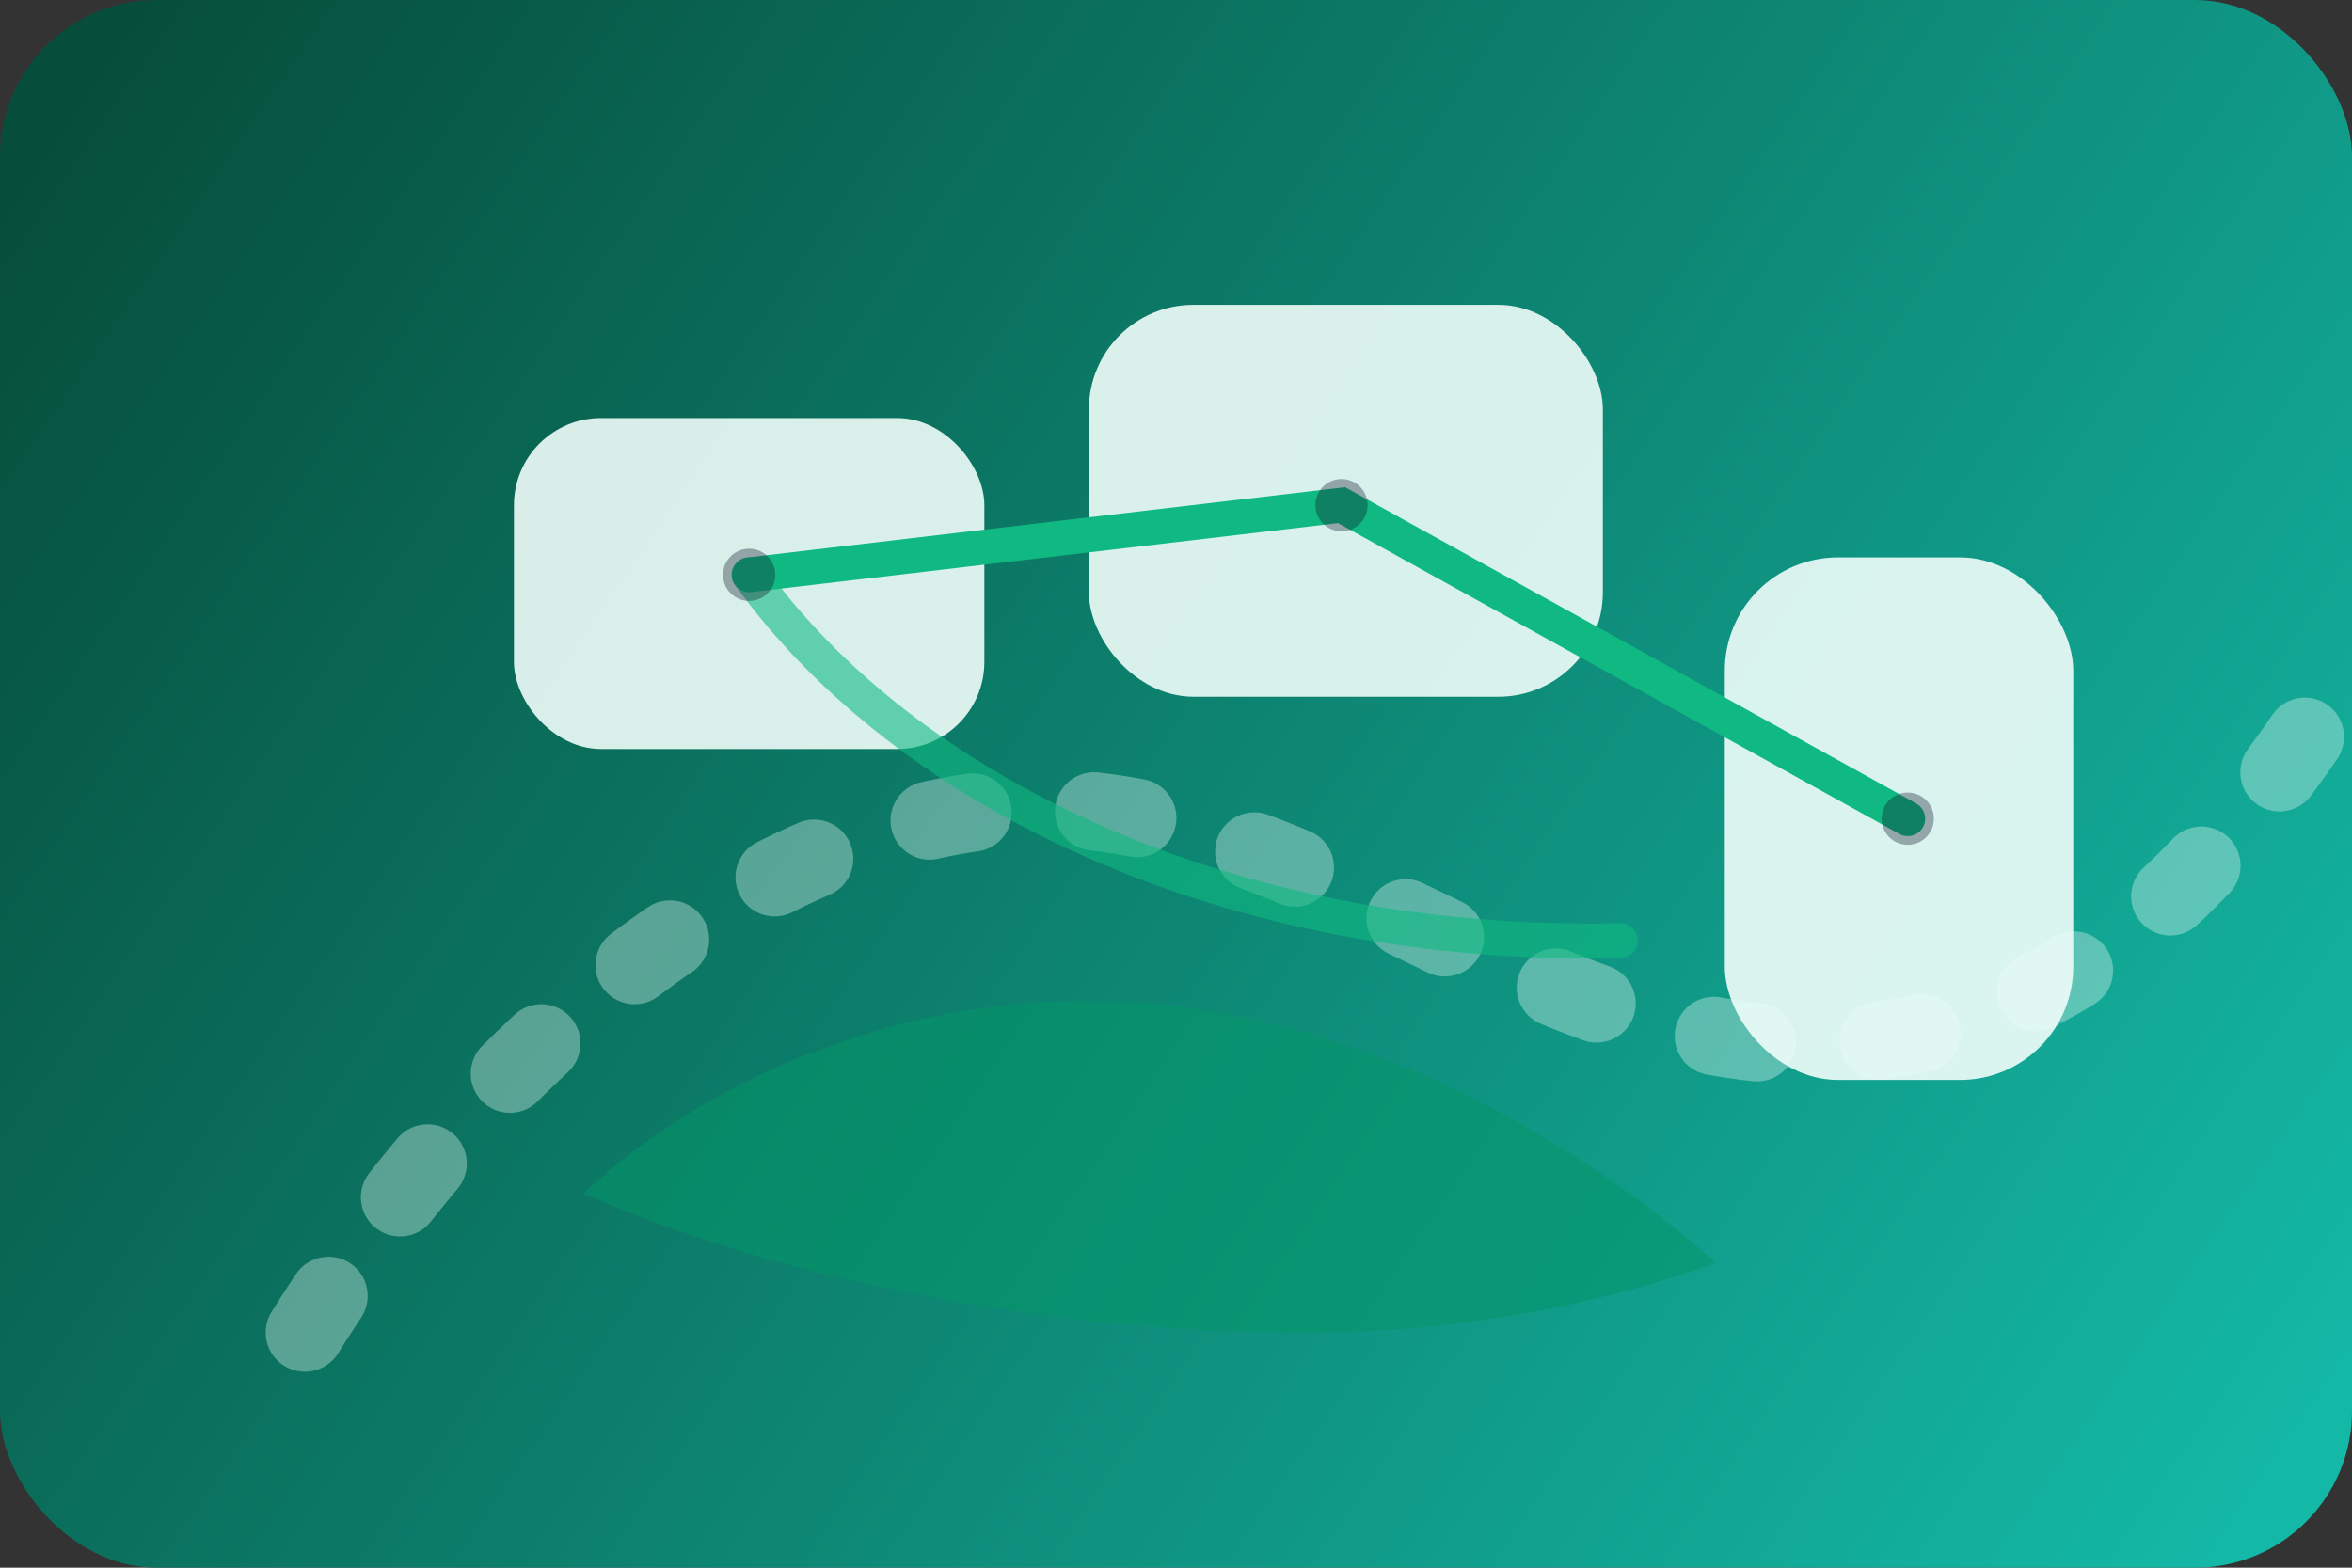
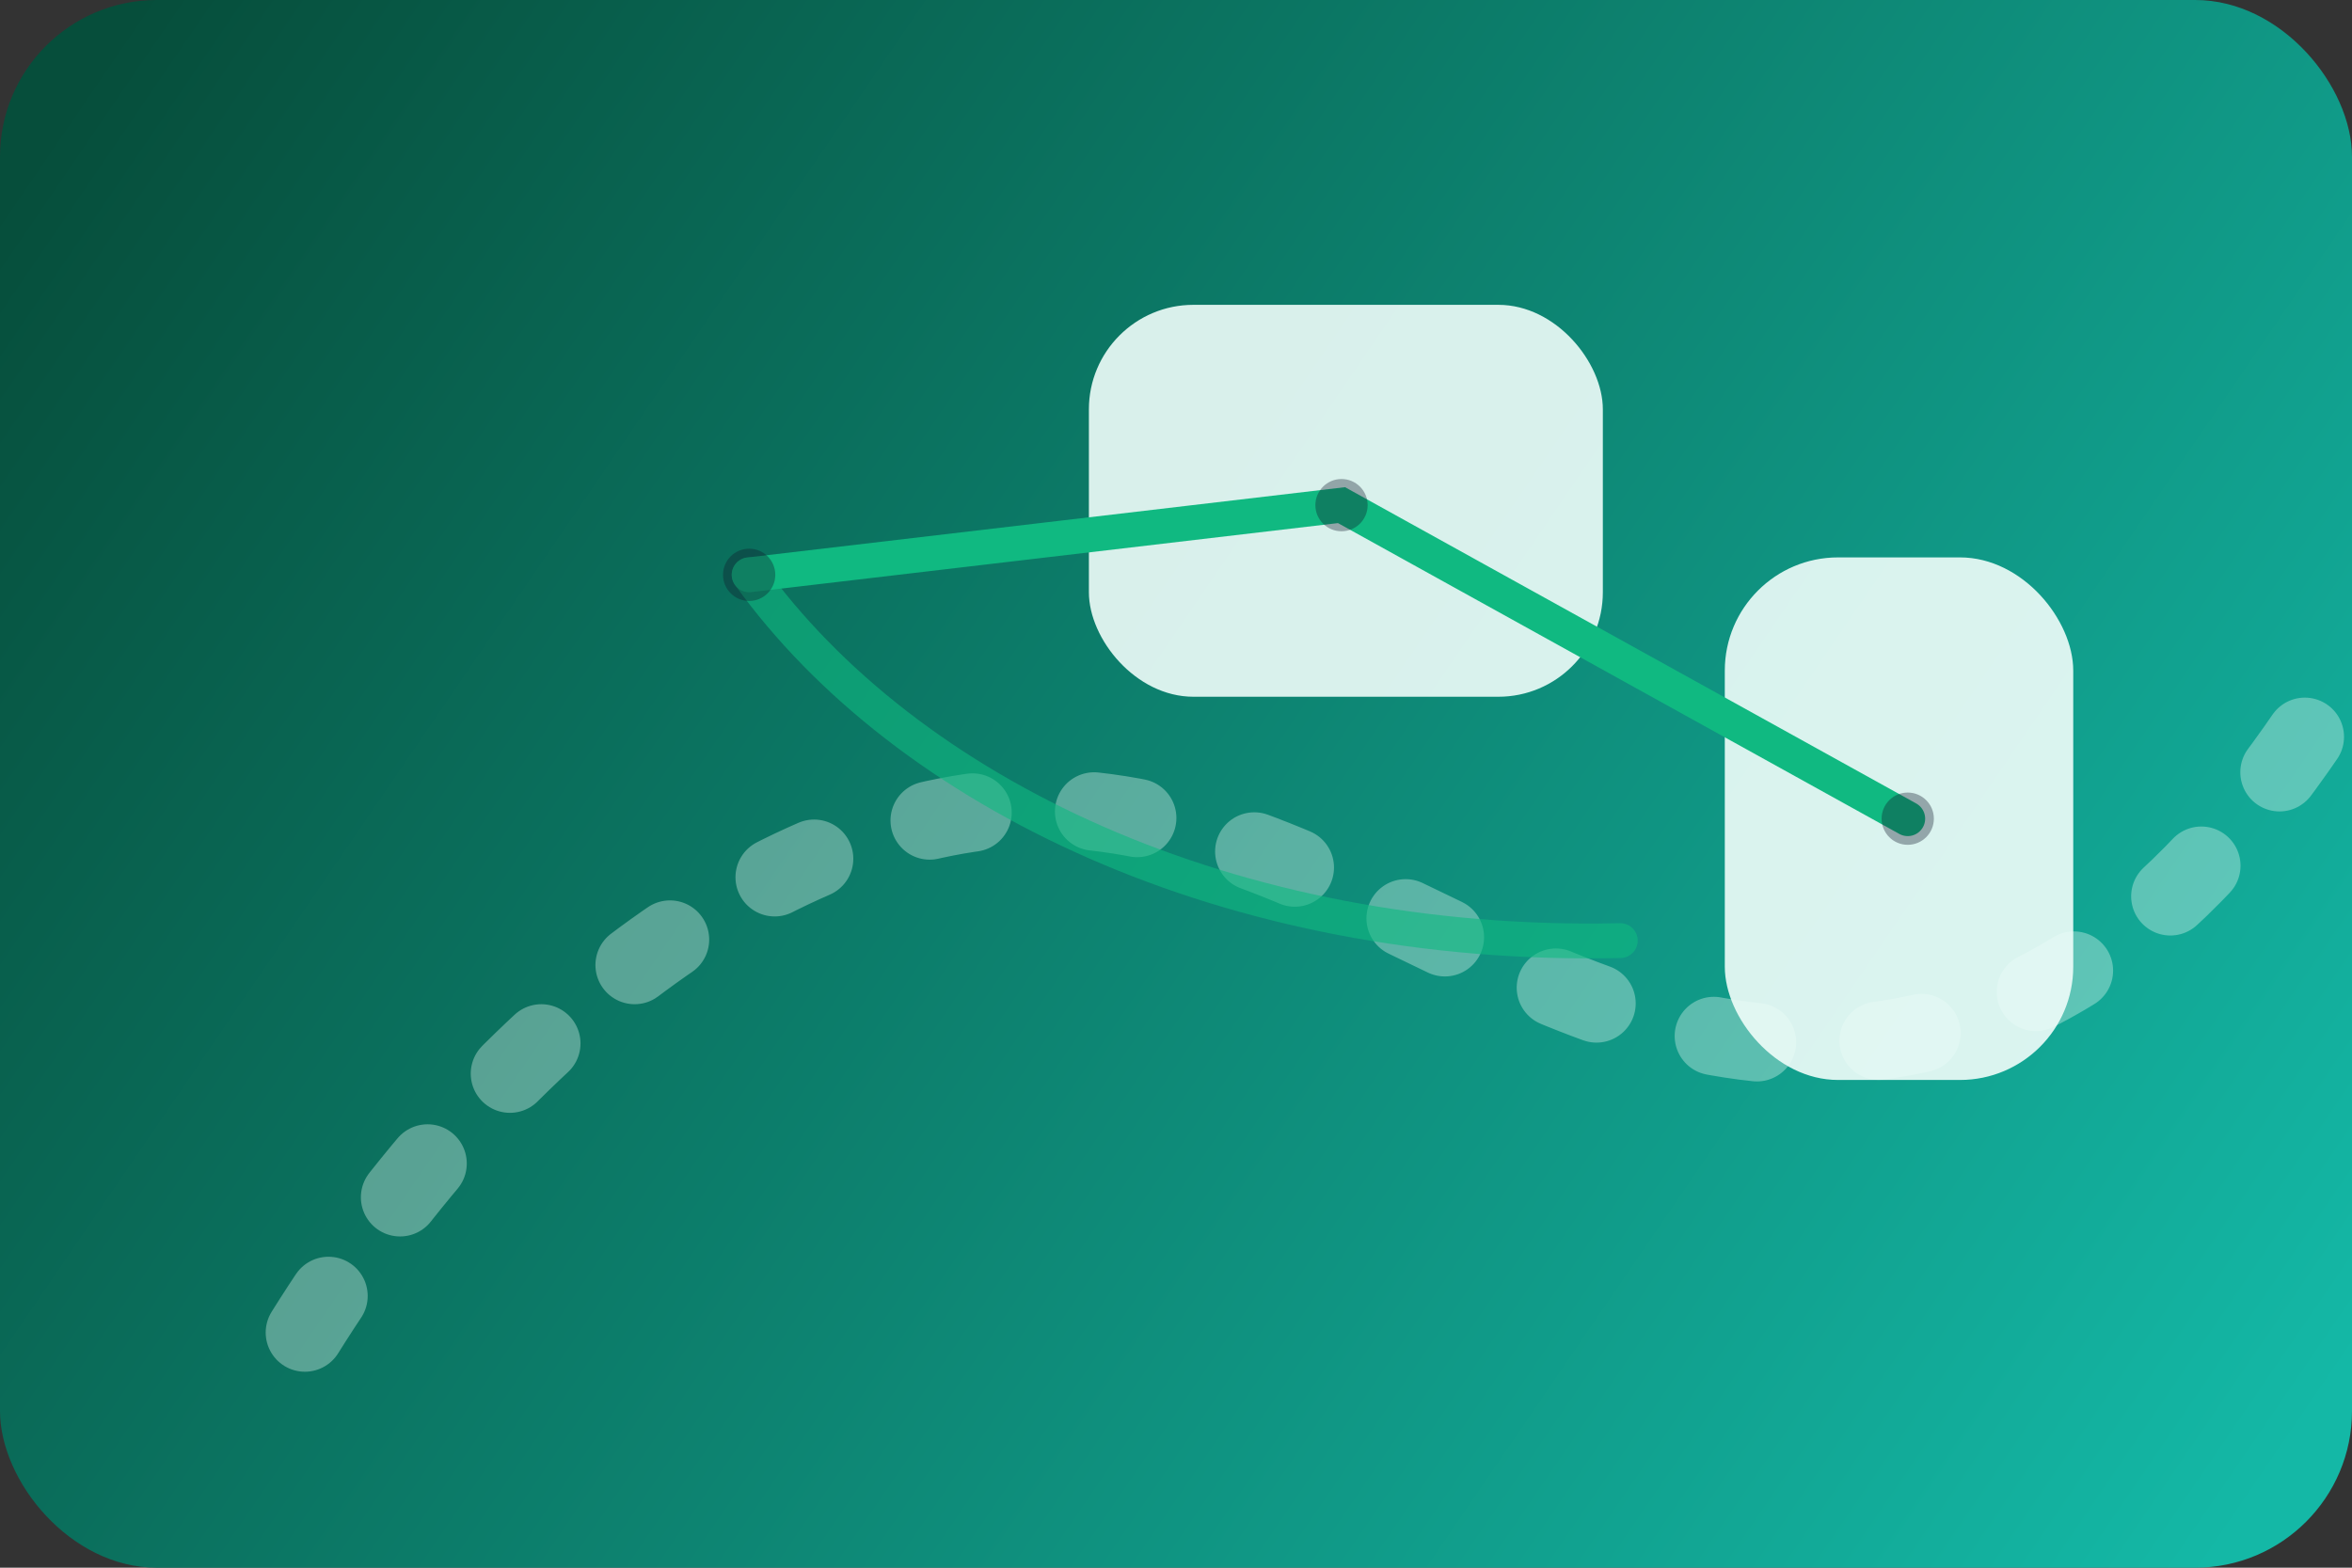
<svg xmlns="http://www.w3.org/2000/svg" width="540" height="360" viewBox="0 0 540 360" fill="none">
  <rect x="0" y="0" width="540" height="360" fill="#333333" stroke="none" />
  <defs>
    <linearGradient id="cwap-detail-bg" x1="24" y1="12" x2="516" y2="348" gradientUnits="userSpaceOnUse">
      <stop offset="0" stop-color="#064E3B" />
      <stop offset="1" stop-color="#14B8A6" />
    </linearGradient>
  </defs>
  <rect width="540" height="360" rx="36" fill="url(#cwap-detail-bg)" />
  <g opacity="0.35" stroke="#ECFDF5" stroke-width="18" stroke-linecap="round">
    <path d="M70 306c40-64 100-114 158-120 72-6 120 56 192 54 46-2 80-28 110-72" stroke-dasharray="10 28" />
  </g>
  <g fill="#F0FDFA" fill-opacity="0.9">
-     <rect x="118" y="96" width="108" height="76" rx="20" />
    <rect x="250" y="70" width="118" height="90" rx="24" />
    <rect x="396" y="128" width="80" height="120" rx="26" />
  </g>
  <g stroke="#10B981" stroke-width="8" stroke-linecap="round">
    <path d="M172 132L308 116L438 188" />
    <path d="M172 132C208 182 282 218 372 216" stroke-opacity="0.6" />
  </g>
  <g fill="#0F172A" fill-opacity="0.35">
    <circle cx="172" cy="132" r="6" />
    <circle cx="308" cy="116" r="6" />
    <circle cx="438" cy="188" r="6" />
  </g>
-   <path d="M134 274c30-28 76-46 122-44 54 2 104 30 138 60-28 10-60 16-94 16-64 0-126-14-166-32z" fill="#059669" fill-opacity="0.55" />
+   <path d="M134 274z" fill="#059669" fill-opacity="0.55" />
</svg>